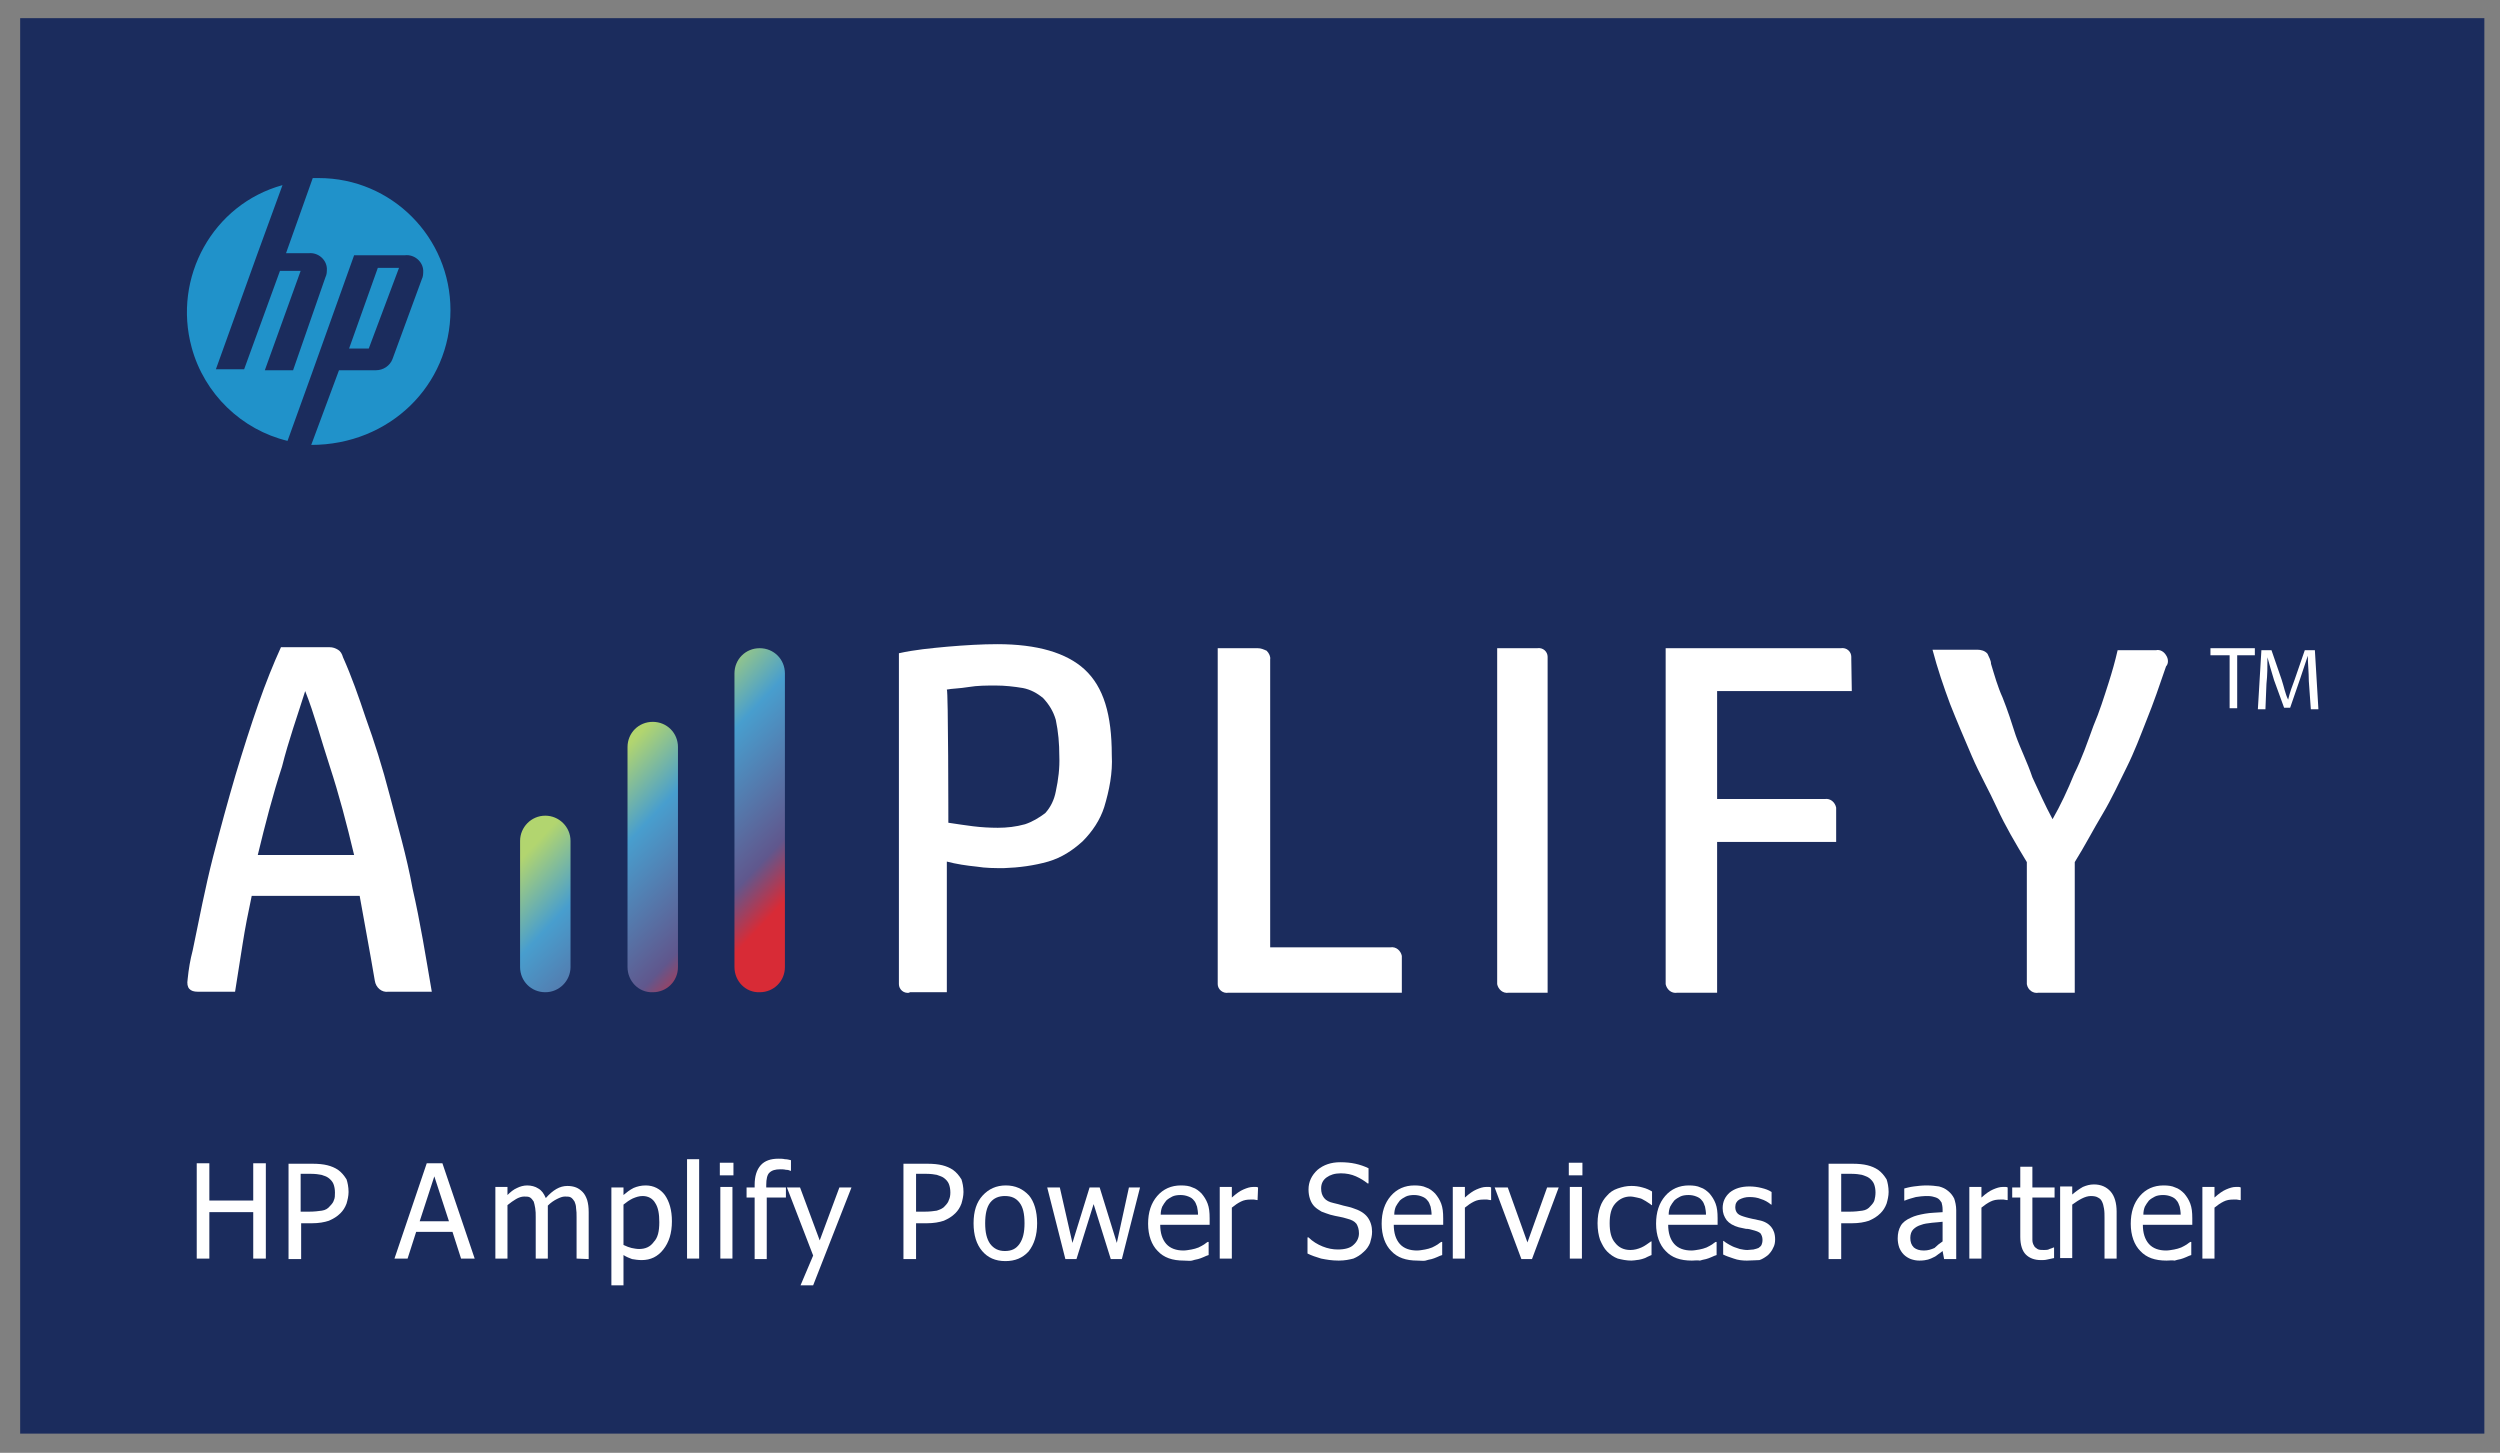
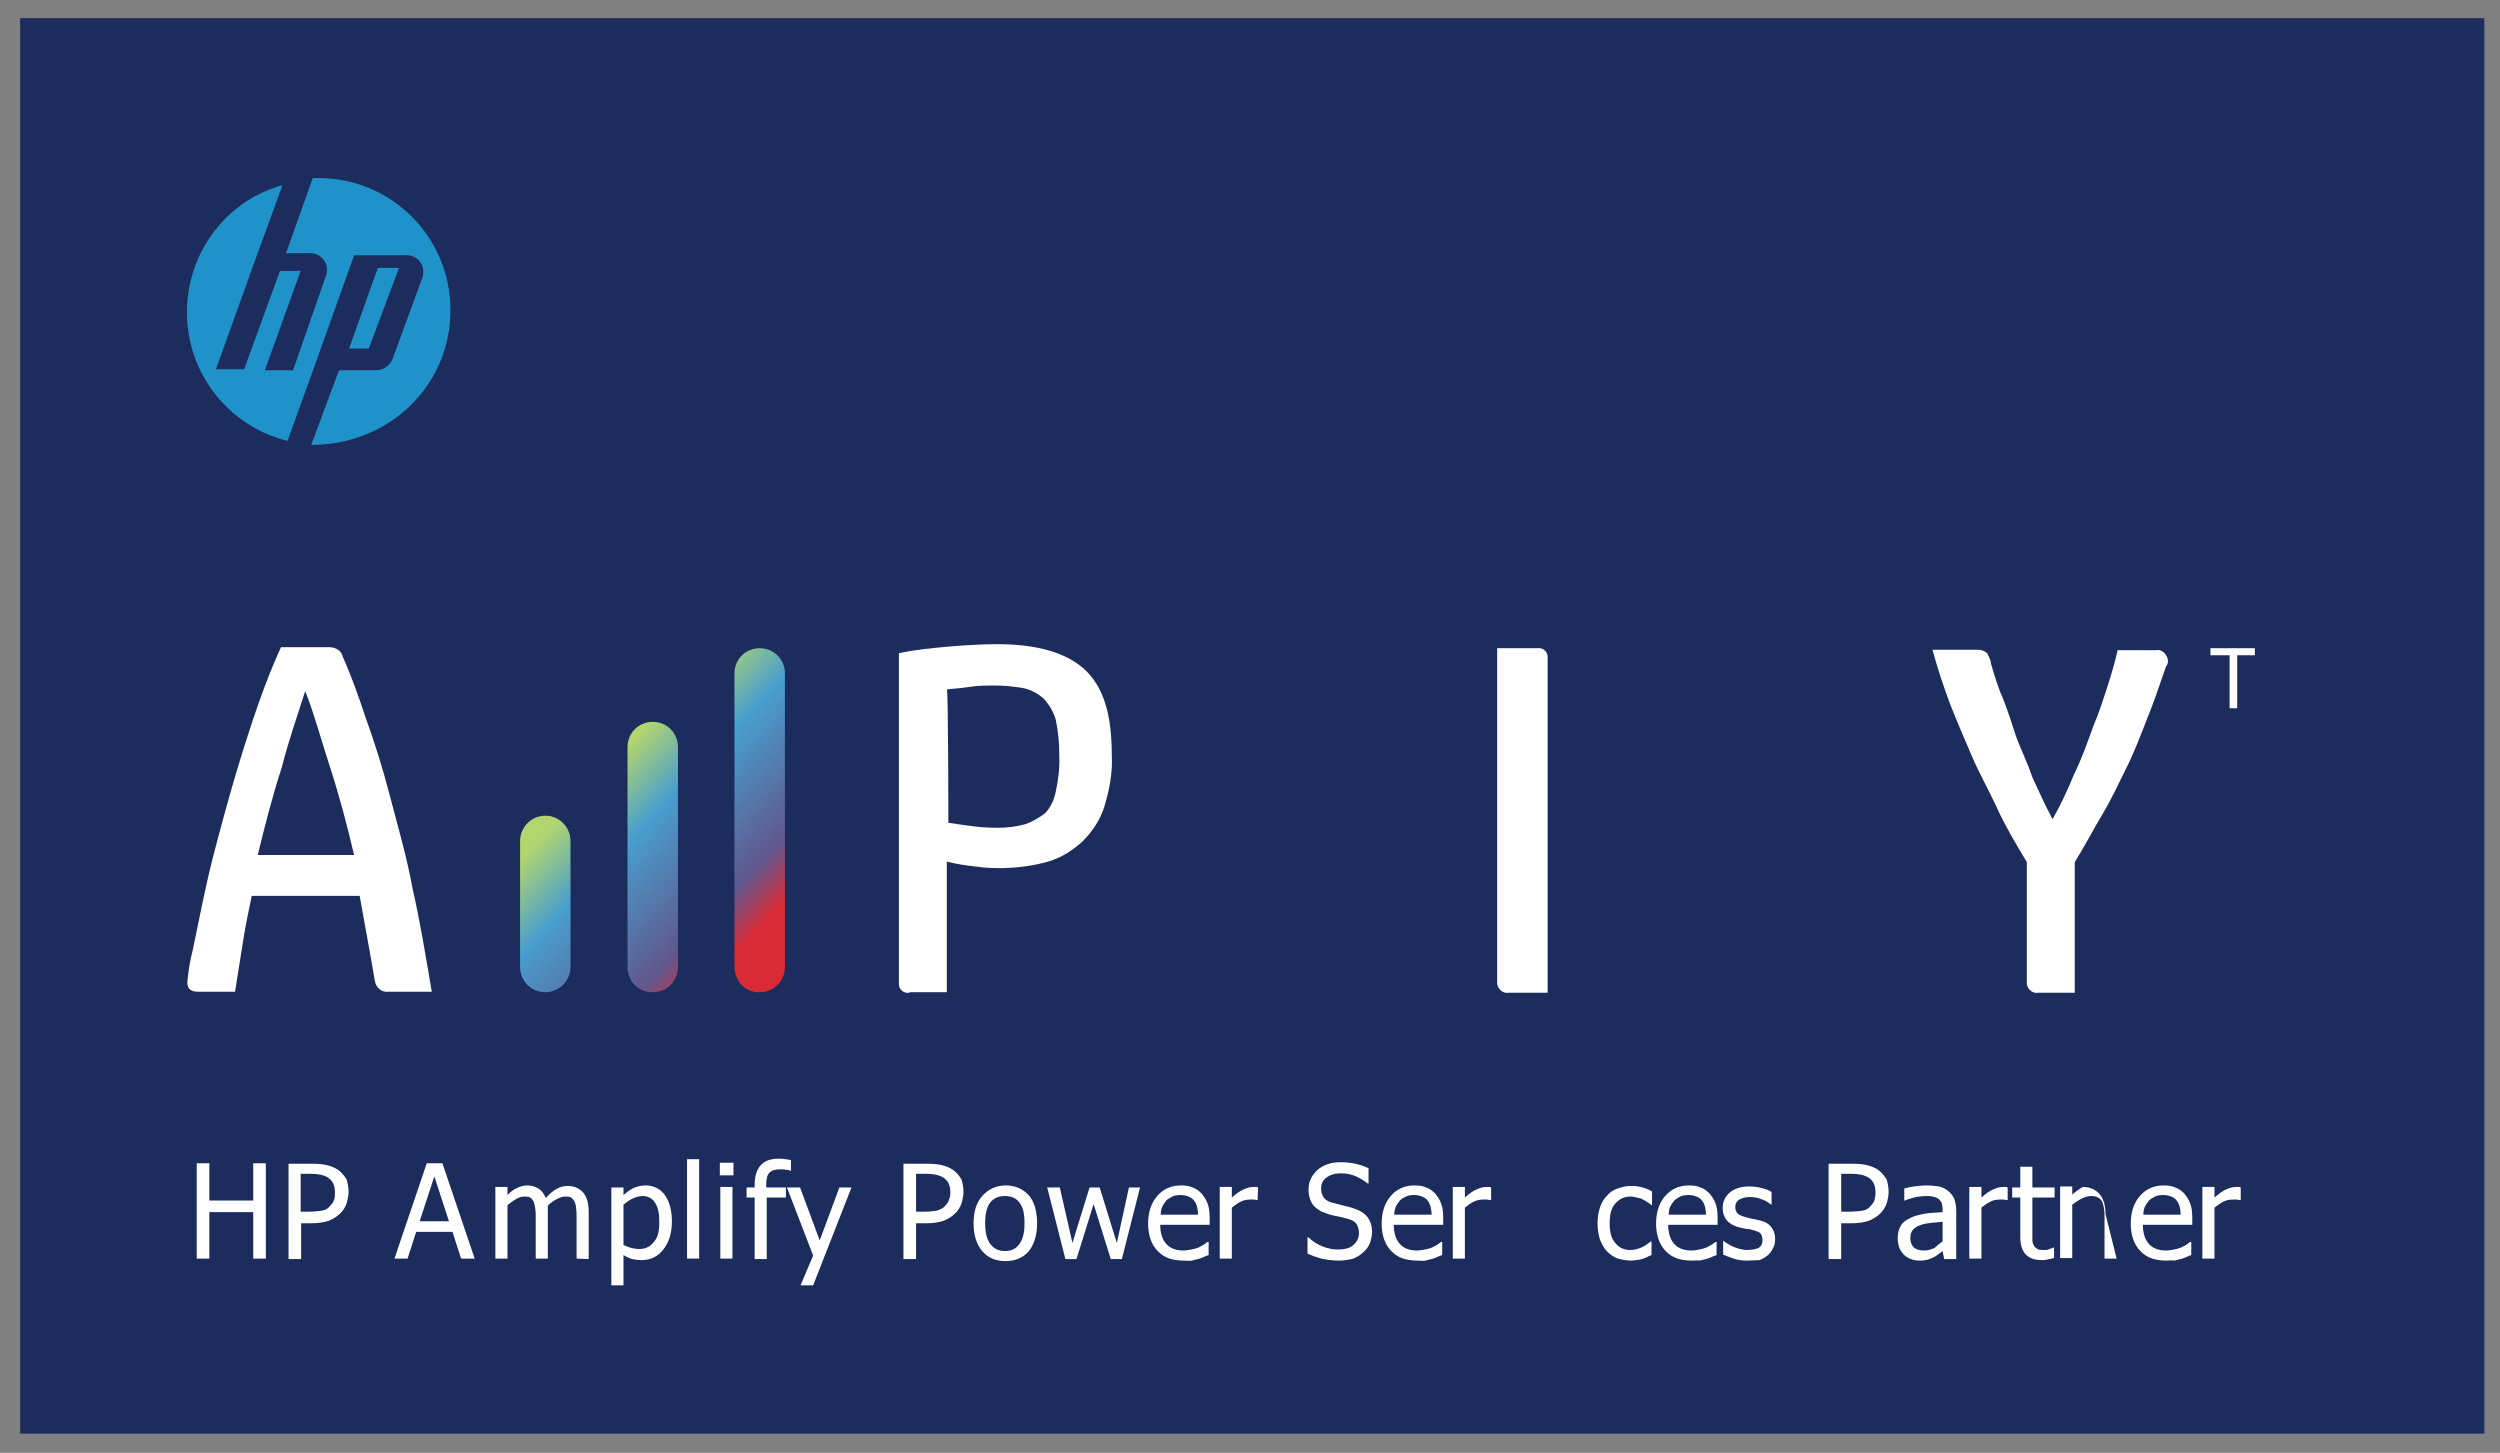
<svg xmlns="http://www.w3.org/2000/svg" xmlns:xlink="http://www.w3.org/1999/xlink" version="1.1" id="Layer_1" x="0px" y="0px" viewBox="0 0 495.6 288" style="enable-background:new 0 0 495.6 288;" xml:space="preserve">
  <rect x="0" y="0" width="495.6" height="288" fill="#808080" stroke="none" />
  <style type="text/css">
	.st0{fill-rule:evenodd;clip-rule:evenodd;fill:#1B2C5D;}
	.st1{fill:#FFFFFF;}
	.st2{fill:#2092CA;}
	.st3{fill:none;}
</style>
  <rect x="4" y="3.6" class="st0" width="488.5" height="280.6" />
  <path class="st1" d="M52.7,249.5h-2.5v-9.2h-8.7v9.2h-2.5v-18.9h2.5v7.4h8.7v-7.4h2.5V249.5L52.7,249.5z M69.1,236.3  c0,0.8-0.2,1.6-0.4,2.3c-0.3,0.8-0.7,1.4-1.2,1.9c-0.7,0.7-1.4,1.1-2.3,1.5c-0.9,0.3-2,0.5-3.4,0.5h-2.1v7.1h-2.5v-18.9h4.8  c1.1,0,2.1,0.1,2.9,0.3c0.8,0.2,1.5,0.5,2.1,0.9c0.7,0.5,1.2,1.1,1.7,1.9C68.9,234.4,69.1,235.3,69.1,236.3L69.1,236.3z M66.4,236.4  c0-0.6-0.1-1.2-0.3-1.7c-0.2-0.5-0.6-0.9-1-1.2c-0.4-0.3-0.8-0.4-1.4-0.6c-0.5-0.1-1.2-0.2-2-0.2h-2.1v7.5h1.7c1,0,1.8-0.1,2.5-0.2  s1.2-0.4,1.6-0.9c0.4-0.4,0.7-0.8,0.8-1.2C66.4,237.5,66.4,237,66.4,236.4L66.4,236.4z" />
  <path class="st1" d="M78.2,249.5l6.4-18.9h3.1l6.4,18.9h-2.7l-1.7-5.3h-7.2l-1.7,5.3H78.2L78.2,249.5z M89,242.1l-2.9-8.9l-2.9,8.9  H89L89,242.1z" />
  <path class="st1" d="M114.3,249.5v-8.2c0-0.7,0-1.2-0.1-1.8c0-0.6-0.2-1-0.3-1.3c-0.2-0.3-0.4-0.6-0.7-0.8c-0.3-0.2-0.7-0.2-1.2-0.2  c-0.5,0-1,0.2-1.6,0.5c-0.6,0.3-1.2,0.7-1.8,1.3c0,0.2,0,0.3,0,0.5c0,0.2,0,0.4,0,0.7v9.3h-2.4v-8.2c0-0.7,0-1.2-0.1-1.8  c-0.1-0.6-0.2-1-0.3-1.3c-0.2-0.3-0.4-0.6-0.7-0.8c-0.3-0.2-0.7-0.2-1.2-0.2s-1.1,0.2-1.6,0.5s-1.1,0.7-1.7,1.2v10.6h-2.4v-14.2h2.4  v1.6c0.6-0.6,1.2-1.1,1.9-1.4c0.6-0.3,1.3-0.5,2-0.5c0.8,0,1.6,0.2,2.2,0.6c0.7,0.4,1.1,1,1.5,1.9c0.7-0.8,1.4-1.4,2.1-1.8  c0.7-0.4,1.4-0.6,2.2-0.6c0.6,0,1.2,0.1,1.7,0.3s0.9,0.5,1.3,0.9c0.4,0.4,0.7,1,0.9,1.6c0.2,0.7,0.3,1.4,0.3,2.4v9.3L114.3,249.5  L114.3,249.5z M133.2,242.1c0,2.4-0.6,4.2-1.7,5.6c-1.1,1.4-2.5,2.1-4.3,2.1c-0.7,0-1.3-0.1-1.9-0.2c-0.5-0.2-1.1-0.4-1.7-0.8v6  h-2.4v-19.4h2.4v1.5c0.6-0.5,1.2-1,2-1.4c0.7-0.3,1.5-0.5,2.4-0.5c1.6,0,2.9,0.7,3.8,1.9C132.7,238.2,133.2,239.9,133.2,242.1  L133.2,242.1z M130.7,242.3c0-1.6-0.2-2.9-0.8-3.8c-0.5-0.9-1.4-1.4-2.5-1.4c-0.7,0-1.3,0.2-2,0.5c-0.6,0.3-1.2,0.7-1.8,1.2v8  c0.6,0.3,1.2,0.5,1.6,0.6c0.5,0.1,1,0.2,1.5,0.2c1.2,0,2.2-0.4,2.9-1.4C130.4,245.4,130.7,244.1,130.7,242.3L130.7,242.3z" />
  <path class="st1" d="M138.6,249.5h-2.4v-19.7h2.4V249.5L138.6,249.5z M145.2,249.5h-2.4v-14.2h2.4V249.5L145.2,249.5z M145.4,233  h-2.7v-2.5h2.7V233L145.4,233z" />
  <path class="st1" d="M156.8,232.1h-0.1c-0.2-0.1-0.5-0.2-0.9-0.2c-0.4-0.1-0.8-0.1-1.1-0.1c-1,0-1.7,0.2-2.2,0.7  c-0.4,0.4-0.6,1.2-0.6,2.4v0.5h3.9v2H152v12.2h-2.4v-12.2H148v-2h1.6v-0.5c0-1.7,0.4-3,1.2-3.9s2-1.3,3.5-1.3c0.4,0,0.9,0,1.3,0.1  c0.4,0,0.8,0.1,1.2,0.2L156.8,232.1L156.8,232.1z M168.8,235.4l-7.6,19.4h-2.5l2.5-5.9l-5.2-13.5h2.6l3.9,10.5l3.9-10.5L168.8,235.4  L168.8,235.4z M191,236.3c0,0.8-0.2,1.6-0.4,2.3c-0.3,0.8-0.7,1.4-1.2,1.9c-0.7,0.7-1.4,1.1-2.3,1.5c-0.9,0.3-2,0.5-3.4,0.5h-2.1  v7.1h-2.5v-18.9h4.8c1.1,0,2.1,0.1,2.9,0.3s1.5,0.5,2.1,0.9c0.7,0.5,1.2,1.1,1.7,1.9C190.8,234.4,191,235.3,191,236.3L191,236.3z   M188.4,236.4c0-0.6-0.1-1.2-0.3-1.7c-0.2-0.5-0.6-0.9-1-1.2c-0.4-0.3-0.9-0.4-1.4-0.6c-0.5-0.1-1.2-0.2-2-0.2h-2.1v7.5h1.7  c1,0,1.8-0.1,2.4-0.2c0.6-0.2,1.2-0.4,1.6-0.9c0.4-0.4,0.7-0.8,0.8-1.2C188.3,237.5,188.4,237,188.4,236.4L188.4,236.4z" />
  <path class="st1" d="M205.6,242.5c0,2.4-0.6,4.2-1.7,5.6c-1.2,1.3-2.7,1.9-4.6,1.9c-2,0-3.5-0.7-4.6-2c-1.1-1.3-1.7-3.1-1.7-5.5  c0-2.4,0.6-4.2,1.8-5.5c1.2-1.3,2.7-2,4.6-2c1.9,0,3.4,0.7,4.6,2C205,238.2,205.6,240.1,205.6,242.5L205.6,242.5z M203.1,242.5  c0-1.9-0.3-3.2-1-4.1c-0.7-0.9-1.6-1.3-2.9-1.3c-1.2,0-2.2,0.4-2.9,1.3c-0.7,0.9-1,2.3-1,4.1c0,1.8,0.3,3.1,1,4.1  c0.7,0.9,1.6,1.4,2.9,1.4s2.2-0.4,2.9-1.4C202.8,245.6,203.1,244.3,203.1,242.5L203.1,242.5z M226,235.4l-3.6,14.2h-2.2l-3.4-10.9  l-3.4,10.9h-2.2l-3.6-14.2h2.5l2.5,11l3.4-11h2l3.4,11l2.4-11H226L226,235.4z" />
  <path class="st1" d="M234.7,249.9c-2.3,0-4-0.6-5.2-1.9c-1.2-1.2-1.9-3.1-1.9-5.4c0-2.3,0.6-4.1,1.8-5.5c1.2-1.4,2.8-2.1,4.7-2.1  c0.9,0,1.7,0.1,2.3,0.4c0.7,0.2,1.3,0.7,1.8,1.2c0.5,0.6,0.9,1.2,1.2,2c0.3,0.8,0.4,1.7,0.4,2.9v1.3H230c0,1.6,0.4,2.9,1.2,3.8  c0.8,0.9,2,1.3,3.4,1.3c0.5,0,1-0.1,1.6-0.2c0.5-0.1,0.9-0.2,1.4-0.4c0.4-0.2,0.8-0.4,1.1-0.6c0.3-0.2,0.5-0.4,0.7-0.5h0.2v2.6  c-0.3,0.1-0.6,0.2-1,0.4c-0.4,0.2-0.8,0.3-1.1,0.4c-0.5,0.1-0.9,0.2-1.2,0.3S235.3,249.9,234.7,249.9L234.7,249.9z M237.5,240.9  c0-0.7-0.1-1.2-0.2-1.7c-0.2-0.5-0.3-0.9-0.6-1.2c-0.3-0.4-0.6-0.6-1.1-0.8s-1-0.3-1.6-0.3c-0.6,0-1.2,0.1-1.6,0.3s-0.9,0.5-1.2,0.8  c-0.3,0.4-0.6,0.8-0.8,1.2c-0.2,0.5-0.3,1-0.3,1.6H237.5L237.5,240.9z M249.3,237.9h-0.1c-0.2,0-0.4-0.1-0.6-0.1c-0.2,0-0.4,0-0.7,0  c-0.7,0-1.3,0.1-1.9,0.4s-1.2,0.7-1.8,1.2v10.1h-2.4v-14.2h2.4v2.1c0.9-0.8,1.6-1.3,2.3-1.6c0.7-0.3,1.3-0.5,1.9-0.5  c0.2,0,0.4,0,0.6,0c0.1,0,0.2,0,0.4,0.1L249.3,237.9L249.3,237.9z" />
  <path class="st1" d="M265.4,249.9c-1.4,0-2.5-0.2-3.5-0.4c-1-0.3-1.9-0.6-2.7-1v-3.2h0.2c0.8,0.8,1.8,1.4,2.8,1.8c1,0.4,2,0.6,3,0.6  c1.4,0,2.5-0.3,3.1-0.9c0.7-0.6,1.1-1.4,1.1-2.3c0-0.8-0.2-1.4-0.5-1.9c-0.4-0.5-1-0.8-1.8-1c-0.6-0.2-1.1-0.3-1.6-0.4  c-0.5-0.1-1.1-0.2-1.8-0.4c-0.6-0.2-1.2-0.4-1.7-0.6c-0.5-0.3-1-0.6-1.4-1s-0.7-0.9-0.9-1.5s-0.3-1.2-0.3-1.9c0-1.5,0.6-2.8,1.8-3.9  c1.2-1,2.7-1.5,4.5-1.5c1.1,0,2.1,0.1,3,0.3s1.8,0.5,2.6,0.9v3h-0.2c-0.6-0.5-1.4-1-2.3-1.4s-1.9-0.6-3-0.6c-1.2,0-2.1,0.3-2.8,0.8  c-0.7,0.5-1.1,1.2-1.1,2.2c0,0.8,0.2,1.4,0.6,1.9c0.4,0.5,1,0.8,1.9,1c0.5,0.1,1.2,0.3,1.9,0.5c0.8,0.2,1.4,0.3,1.9,0.5  c1.3,0.4,2.3,1,2.9,1.8c0.6,0.8,0.9,1.8,0.9,2.9c0,0.8-0.2,1.5-0.4,2.2c-0.3,0.7-0.7,1.3-1.3,1.8c-0.6,0.6-1.3,1-2,1.3  C267.5,249.7,266.6,249.9,265.4,249.9L265.4,249.9z" />
  <path class="st1" d="M281,249.9c-2.3,0-4-0.6-5.2-1.9c-1.2-1.2-1.9-3.1-1.9-5.4c0-2.3,0.6-4.1,1.8-5.5c1.2-1.4,2.8-2.1,4.7-2.1  c0.9,0,1.7,0.1,2.3,0.4c0.7,0.2,1.3,0.7,1.8,1.2c0.5,0.6,0.9,1.2,1.2,2c0.3,0.8,0.4,1.7,0.4,2.9v1.3h-9.8c0,1.6,0.4,2.9,1.2,3.8  c0.8,0.9,2,1.3,3.4,1.3c0.5,0,1-0.1,1.6-0.2c0.5-0.1,0.9-0.2,1.4-0.4c0.4-0.2,0.8-0.4,1.1-0.6c0.3-0.2,0.5-0.4,0.7-0.5h0.2v2.6  c-0.3,0.1-0.6,0.2-1,0.4c-0.4,0.2-0.8,0.3-1.1,0.4c-0.5,0.1-0.9,0.2-1.2,0.3S281.5,249.9,281,249.9L281,249.9z M283.8,240.9  c0-0.7-0.1-1.2-0.2-1.7c-0.2-0.5-0.3-0.9-0.6-1.2c-0.3-0.4-0.6-0.6-1.1-0.8s-1-0.3-1.6-0.3c-0.6,0-1.2,0.1-1.6,0.3s-0.9,0.5-1.2,0.8  c-0.3,0.4-0.6,0.8-0.8,1.2c-0.2,0.5-0.3,1-0.3,1.6H283.8L283.8,240.9z M295.5,237.9h-0.1c-0.2,0-0.4-0.1-0.6-0.1c-0.2,0-0.4,0-0.7,0  c-0.7,0-1.3,0.1-1.9,0.4c-0.6,0.3-1.2,0.7-1.8,1.2v10.1H288v-14.2h2.4v2.1c0.9-0.8,1.6-1.3,2.3-1.6s1.3-0.5,1.9-0.5  c0.2,0,0.4,0,0.6,0c0.1,0,0.2,0,0.4,0.1V237.9L295.5,237.9z" />
-   <path class="st1" d="M309,235.4l-5.3,14.2h-2.1l-5.3-14.2h2.6l3.9,10.9l3.9-10.9H309L309,235.4z M313.6,249.5h-2.4v-14.2h2.4V249.5  L313.6,249.5z M313.7,233H311v-2.5h2.7V233L313.7,233z" />
  <path class="st1" d="M323.4,249.9c-1,0-1.9-0.2-2.7-0.4c-0.8-0.3-1.5-0.8-2.1-1.4c-0.6-0.6-1-1.4-1.4-2.3c-0.3-0.9-0.5-2-0.5-3.3  s0.2-2.3,0.5-3.2c0.3-0.9,0.8-1.7,1.4-2.3c0.5-0.6,1.2-1.1,2.1-1.4c0.9-0.3,1.7-0.5,2.7-0.5c0.8,0,1.5,0.1,2.2,0.3  c0.8,0.2,1.4,0.5,1.9,0.8v2.7h-0.1c-0.2-0.2-0.4-0.3-0.7-0.5c-0.3-0.2-0.6-0.4-1-0.6c-0.3-0.2-0.7-0.3-1.2-0.4  c-0.5-0.1-0.9-0.2-1.3-0.2c-1.2,0-2.2,0.5-3,1.4c-0.8,0.9-1.1,2.2-1.1,3.9c0,1.7,0.3,3,1.1,3.9c0.7,0.9,1.7,1.4,3,1.4  c0.8,0,1.5-0.2,2.2-0.5c0.7-0.3,1.3-0.8,1.9-1.2h0.1v2.7c-0.2,0.1-0.5,0.2-0.9,0.4c-0.3,0.2-0.7,0.3-1,0.4c-0.4,0.1-0.8,0.2-1.1,0.2  C324.3,249.8,323.9,249.9,323.4,249.9L323.4,249.9z M335.4,249.9c-2.3,0-4-0.6-5.2-1.9c-1.2-1.2-1.9-3.1-1.9-5.4  c0-2.3,0.6-4.1,1.8-5.5c1.2-1.4,2.8-2.1,4.7-2.1c0.9,0,1.7,0.1,2.3,0.4c0.7,0.2,1.3,0.7,1.8,1.2c0.5,0.6,0.9,1.2,1.2,2  c0.3,0.8,0.4,1.7,0.4,2.9v1.3h-9.8c0,1.6,0.4,2.9,1.2,3.8c0.8,0.9,2,1.3,3.4,1.3c0.5,0,1-0.1,1.6-0.2c0.5-0.1,0.9-0.2,1.4-0.4  c0.4-0.2,0.8-0.4,1.1-0.6c0.3-0.2,0.5-0.4,0.7-0.5h0.2v2.6c-0.3,0.1-0.6,0.2-1,0.4c-0.4,0.2-0.8,0.3-1.1,0.4  c-0.5,0.1-0.9,0.2-1.2,0.3C336.5,249.8,336,249.9,335.4,249.9L335.4,249.9z M338.2,240.9c0-0.7-0.1-1.2-0.2-1.7  c-0.2-0.5-0.3-0.9-0.6-1.2c-0.3-0.4-0.6-0.6-1.1-0.8s-1-0.3-1.6-0.3c-0.6,0-1.2,0.1-1.6,0.3s-0.9,0.5-1.2,0.8  c-0.3,0.4-0.6,0.8-0.8,1.2c-0.2,0.5-0.3,1-0.3,1.6H338.2L338.2,240.9z" />
  <path class="st1" d="M346.3,249.9c-0.9,0-1.8-0.1-2.6-0.4c-0.9-0.3-1.5-0.5-2.1-0.8V246h0.1c0.2,0.2,0.4,0.3,0.7,0.5  c0.3,0.2,0.7,0.4,1.1,0.6c0.4,0.2,0.9,0.3,1.4,0.5c0.5,0.1,1,0.2,1.5,0.2c0.4,0,0.8-0.1,1.2-0.1c0.4-0.1,0.8-0.2,1-0.3  c0.3-0.2,0.5-0.4,0.6-0.6s0.2-0.6,0.2-1c0-0.6-0.2-1-0.4-1.3c-0.3-0.3-0.9-0.5-1.7-0.7c-0.3-0.1-0.7-0.2-1.2-0.2  c-0.5-0.1-0.9-0.2-1.4-0.3c-1.1-0.3-1.9-0.8-2.4-1.4c-0.5-0.7-0.8-1.4-0.8-2.4c0-1.3,0.5-2.3,1.4-3.1c1-0.8,2.3-1.2,3.9-1.2  c0.8,0,1.6,0.1,2.4,0.3c0.8,0.2,1.4,0.4,2,0.8v2.5h-0.1c-0.6-0.5-1.3-0.9-2-1.1c-0.7-0.3-1.5-0.4-2.3-0.4c-0.8,0-1.4,0.2-2,0.5  c-0.5,0.3-0.8,0.8-0.8,1.5c0,0.6,0.2,1,0.5,1.3c0.3,0.3,0.9,0.5,1.6,0.7c0.3,0.1,0.8,0.2,1.2,0.3c0.4,0.1,0.9,0.2,1.4,0.3  c1.1,0.2,1.9,0.7,2.4,1.3c0.5,0.6,0.8,1.4,0.8,2.5c0,0.6-0.1,1.2-0.4,1.7c-0.2,0.5-0.6,1-1,1.4c-0.5,0.4-1.1,0.8-1.7,1  C348.1,249.8,347.3,249.9,346.3,249.9L346.3,249.9z" />
  <path class="st1" d="M374.4,236.3c0,0.8-0.2,1.6-0.4,2.3c-0.3,0.8-0.7,1.4-1.2,1.9c-0.7,0.7-1.4,1.1-2.3,1.5c-0.9,0.3-2,0.5-3.4,0.5  H365v7.1h-2.5v-18.9h4.8c1.1,0,2.1,0.1,2.9,0.3s1.5,0.5,2.1,0.9c0.7,0.5,1.2,1.1,1.7,1.9C374.2,234.4,374.4,235.3,374.4,236.3  L374.4,236.3z M371.8,236.4c0-0.6-0.1-1.2-0.3-1.7c-0.2-0.5-0.6-0.9-1-1.2c-0.4-0.3-0.9-0.4-1.4-0.6c-0.5-0.1-1.2-0.2-2-0.2H365v7.5  h1.7c1,0,1.8-0.1,2.5-0.2s1.2-0.4,1.6-0.9c0.4-0.4,0.7-0.8,0.8-1.2C371.7,237.5,371.8,237,371.8,236.4L371.8,236.4z M385.1,246.1  v-3.9c-0.6,0.1-1.3,0.1-2.1,0.2c-0.9,0.1-1.6,0.2-2.1,0.4c-0.7,0.2-1.2,0.5-1.6,0.9c-0.4,0.4-0.6,1-0.6,1.7c0,0.8,0.2,1.4,0.7,1.9  c0.5,0.4,1.1,0.6,2,0.6c0.8,0,1.4-0.2,2.1-0.5C384,246.9,384.5,246.5,385.1,246.1L385.1,246.1z M385.1,248c-0.2,0.2-0.4,0.3-0.8,0.6  c-0.3,0.2-0.6,0.5-0.9,0.6c-0.4,0.2-0.8,0.4-1.2,0.5s-0.9,0.2-1.7,0.2c-0.6,0-1.1-0.1-1.7-0.3c-0.5-0.2-1-0.5-1.4-0.9  c-0.4-0.4-0.7-0.9-0.9-1.4c-0.2-0.6-0.3-1.2-0.3-1.8c0-1,0.2-1.8,0.6-2.5s1.1-1.2,2-1.6c0.8-0.4,1.7-0.6,2.8-0.8  c1.1-0.2,2.3-0.2,3.5-0.3v-0.5c0-0.6-0.1-1-0.2-1.4c-0.2-0.3-0.4-0.6-0.7-0.8c-0.3-0.2-0.7-0.3-1.1-0.4c-0.4-0.1-0.9-0.1-1.4-0.1  c-0.5,0-1.2,0.1-1.9,0.2c-0.7,0.2-1.5,0.4-2.2,0.7h-0.1v-2.4c0.4-0.1,1.1-0.3,1.9-0.4c0.8-0.1,1.6-0.2,2.5-0.2c1,0,1.8,0.1,2.5,0.2  c0.7,0.2,1.2,0.4,1.8,0.9c0.5,0.4,0.9,0.9,1.2,1.5c0.2,0.6,0.4,1.4,0.4,2.3v9.7h-2.4L385.1,248L385.1,248z" />
  <path class="st1" d="M397.9,237.9h-0.1c-0.2,0-0.4-0.1-0.6-0.1c-0.2,0-0.4,0-0.7,0c-0.7,0-1.3,0.1-1.9,0.4c-0.6,0.3-1.2,0.7-1.8,1.2  v10.1h-2.4v-14.2h2.4v2.1c0.9-0.8,1.6-1.3,2.3-1.6s1.3-0.5,1.9-0.5c0.2,0,0.4,0,0.6,0c0.1,0,0.2,0,0.4,0.1V237.9L397.9,237.9z   M404.6,249.8c-1.3,0-2.3-0.4-3-1.1c-0.7-0.7-1.1-1.9-1.1-3.5v-7.8h-1.6v-2h1.6v-4.1h2.4v4.1h4.4v2h-4.4v6.7c0,0.7,0,1.3,0,1.7  c0,0.4,0.1,0.8,0.3,1.1c0.1,0.3,0.4,0.5,0.7,0.7c0.3,0.2,0.8,0.2,1.3,0.2c0.4,0,0.8,0,1.1-0.2c0.3-0.1,0.6-0.2,0.8-0.3h0.1v2.1  c-0.4,0.1-0.9,0.2-1.4,0.3C405.4,249.8,405,249.8,404.6,249.8L404.6,249.8z" />
-   <path class="st1" d="M419.6,249.5h-2.4v-8.1c0-0.6,0-1.2-0.1-1.8c-0.1-0.6-0.2-1-0.4-1.4s-0.4-0.6-0.8-0.8c-0.3-0.2-0.8-0.3-1.4-0.3  c-0.6,0-1.2,0.2-1.8,0.5c-0.6,0.3-1.2,0.7-1.9,1.2v10.6h-2.4v-14.2h2.4v1.6c0.7-0.6,1.4-1.1,2.1-1.5c0.7-0.3,1.4-0.5,2.2-0.5  c1.4,0,2.5,0.5,3.3,1.4s1.2,2.3,1.2,4L419.6,249.5L419.6,249.5z M429.5,249.9c-2.3,0-4-0.6-5.2-1.9c-1.2-1.2-1.9-3.1-1.9-5.4  c0-2.3,0.6-4.1,1.8-5.5c1.2-1.4,2.8-2.1,4.7-2.1c0.9,0,1.7,0.1,2.3,0.4c0.7,0.2,1.3,0.7,1.8,1.2c0.5,0.6,0.9,1.2,1.2,2  c0.3,0.8,0.4,1.7,0.4,2.9v1.3h-9.8c0,1.6,0.4,2.9,1.2,3.8c0.8,0.9,2,1.3,3.4,1.3c0.5,0,1-0.1,1.6-0.2c0.5-0.1,0.9-0.2,1.4-0.4  c0.4-0.2,0.8-0.4,1.1-0.6c0.3-0.2,0.5-0.4,0.7-0.5h0.2v2.6c-0.3,0.1-0.6,0.2-1,0.4c-0.4,0.2-0.8,0.3-1.1,0.4  c-0.5,0.1-0.9,0.2-1.2,0.3C430.6,249.8,430.1,249.9,429.5,249.9L429.5,249.9z M432.3,240.9c0-0.7-0.1-1.2-0.2-1.7  c-0.2-0.5-0.3-0.9-0.6-1.2c-0.3-0.4-0.6-0.6-1.1-0.8s-1-0.3-1.6-0.3c-0.6,0-1.2,0.1-1.6,0.3s-0.9,0.5-1.2,0.8  c-0.3,0.4-0.6,0.8-0.8,1.2c-0.2,0.5-0.3,1-0.3,1.6H432.3L432.3,240.9z" />
+   <path class="st1" d="M419.6,249.5h-2.4v-8.1c0-0.6,0-1.2-0.1-1.8c-0.1-0.6-0.2-1-0.4-1.4s-0.4-0.6-0.8-0.8c-0.3-0.2-0.8-0.3-1.4-0.3  c-0.6,0-1.2,0.2-1.8,0.5c-0.6,0.3-1.2,0.7-1.9,1.2v10.6h-2.4v-14.2h2.4v1.6c0.7-0.6,1.4-1.1,2.1-1.5c1.4,0,2.5,0.5,3.3,1.4s1.2,2.3,1.2,4L419.6,249.5L419.6,249.5z M429.5,249.9c-2.3,0-4-0.6-5.2-1.9c-1.2-1.2-1.9-3.1-1.9-5.4  c0-2.3,0.6-4.1,1.8-5.5c1.2-1.4,2.8-2.1,4.7-2.1c0.9,0,1.7,0.1,2.3,0.4c0.7,0.2,1.3,0.7,1.8,1.2c0.5,0.6,0.9,1.2,1.2,2  c0.3,0.8,0.4,1.7,0.4,2.9v1.3h-9.8c0,1.6,0.4,2.9,1.2,3.8c0.8,0.9,2,1.3,3.4,1.3c0.5,0,1-0.1,1.6-0.2c0.5-0.1,0.9-0.2,1.4-0.4  c0.4-0.2,0.8-0.4,1.1-0.6c0.3-0.2,0.5-0.4,0.7-0.5h0.2v2.6c-0.3,0.1-0.6,0.2-1,0.4c-0.4,0.2-0.8,0.3-1.1,0.4  c-0.5,0.1-0.9,0.2-1.2,0.3C430.6,249.8,430.1,249.9,429.5,249.9L429.5,249.9z M432.3,240.9c0-0.7-0.1-1.2-0.2-1.7  c-0.2-0.5-0.3-0.9-0.6-1.2c-0.3-0.4-0.6-0.6-1.1-0.8s-1-0.3-1.6-0.3c-0.6,0-1.2,0.1-1.6,0.3s-0.9,0.5-1.2,0.8  c-0.3,0.4-0.6,0.8-0.8,1.2c-0.2,0.5-0.3,1-0.3,1.6H432.3L432.3,240.9z" />
  <path class="st1" d="M444.1,237.9H444c-0.2,0-0.4-0.1-0.6-0.1c-0.2,0-0.4,0-0.7,0c-0.7,0-1.3,0.1-1.9,0.4s-1.2,0.7-1.8,1.2v10.1  h-2.4v-14.2h2.4v2.1c0.9-0.8,1.6-1.3,2.3-1.6s1.3-0.5,1.9-0.5c0.2,0,0.4,0,0.6,0c0.1,0,0.2,0,0.4,0.1V237.9L444.1,237.9z" />
  <path class="st2" d="M89.3,61.5c0-14.5-11.7-26.2-26.1-26.2c-0.3,0-0.7,0-1.2,0l0,0l-5.3,14.9h4.5c1.8-0.2,3.5,1.2,3.6,3  c0,0.7,0,1.2-0.3,1.8l-6.4,18.4h-5.6l7.1-19.7h-4.1l-7.1,19.5h-5.6L51,50.4l0,0l5-13.7C42.2,40.5,34.2,55,38,68.9  c2.5,9.2,9.9,16.3,19,18.5l4.8-13.3l0,0l8.4-23.5h10.1c1.8-0.2,3.5,1.2,3.6,3c0,0.7,0,1.2-0.3,1.8l-5.8,15.8  c-0.5,1.3-1.8,2.2-3.3,2.2h-7.3l-5.5,14.8l0,0C77.2,88.2,89.3,76.4,89.3,61.5" />
  <polyline class="st2" points="79.1,53.1 74.9,53.1 69.2,69.1 73.1,69.1 79.1,53.1 " />
  <path class="st1" d="M60.5,137c-1.5,4.8-3.3,9.8-4.6,15c-1.8,5.5-3.3,11.3-4.8,17.5h19.1c-1.5-6.3-3-12-4.8-17.5  C63.6,146.5,62.3,141.5,60.5,137L60.5,137z M74.3,194.4c-0.5-3-1-5.7-1.5-8.5l-1.5-8.3H49.9c-0.7,3.3-1.3,6.3-1.8,9.5  s-1,6.3-1.5,9.5h-7.4c-1.5,0-2.3-0.7-2-2.5c0.2-2,0.5-3.8,1-5.7c1.3-6.3,2.5-12.5,4-18.4c1.5-5.8,3-11.3,4.5-16.4  c1.5-5,3-9.7,4.5-14c1.5-4.3,3-8,4.5-11.3h9.6c0.7,0,1.2,0.2,1.7,0.5c0.5,0.3,0.8,0.8,1,1.5c1.7,3.8,3.1,7.8,4.5,12  c1.7,4.7,3.3,9.7,4.8,15.5c1.5,5.8,3.3,11.8,4.5,18.4c1.5,6.5,2.6,13.4,3.8,20.4H77C75.7,196.8,74.5,195.8,74.3,194.4L74.3,194.4" />
  <path class="st1" d="M188,163.1c1.8,0.3,3.5,0.5,4.9,0.7c1.6,0.2,3.3,0.3,4.9,0.3c1.8,0,3.6-0.2,5.4-0.7c1.5-0.5,2.8-1.3,4-2.2  c1.1-1.2,1.8-2.7,2.1-4.3c0.5-2.3,0.8-4.7,0.7-7c0-2.5-0.2-4.8-0.7-7.2c-0.5-1.7-1.3-3-2.5-4.3c-1.2-1-2.5-1.7-4-2  c-1.8-0.3-3.6-0.5-5.4-0.5c-1.8,0-3.6,0-5.4,0.3c-1.8,0.3-3.3,0.3-4.3,0.5C188,136.7,188,163.2,188,163.1L188,163.1z M180.3,196.8  c-1.2,0.2-2.1-0.7-2.1-1.7c0-0.2,0-0.3,0-0.5v-65.1c3.1-0.7,6.4-1,9.6-1.3c3.5-0.3,6.9-0.5,9.9-0.5c7.9,0,13.7,1.7,17.3,5  c3.8,3.5,5.4,9,5.4,17c0.2,3.5-0.5,7-1.5,10.3c-0.8,2.5-2.3,4.8-4.3,6.8c-2,1.8-4.1,3.2-6.8,4c-2.8,0.8-5.8,1.2-8.8,1.3  c-1.8,0-3.6,0-5.4-0.3c-2-0.2-4-0.5-5.9-1v25.9H180.3" />
-   <path class="st1" d="M243.5,196.8c-1.1,0.2-2.1-0.7-2.1-1.7c0-0.2,0-0.3,0-0.5v-66.1h7.9c0.7,0,1.1,0.2,1.8,0.5  c0.5,0.5,0.8,1.2,0.7,1.7v57.1h23.8c1.2-0.2,2.1,0.7,2.3,1.7c0,0.2,0,0.3,0,0.5v6.8H243.5" />
  <path class="st1" d="M299.1,196.8c-1.2,0.2-2.1-0.7-2.3-1.7c0-0.2,0-0.3,0-0.5v-66.1h7.9c1.2-0.2,2.1,0.7,2.1,1.7c0,0.2,0,0.3,0,0.5  v66.1H299.1" />
-   <path class="st1" d="M367.1,137h-26.7v21.4h21.3c1.2-0.2,2.1,0.7,2.3,1.7c0,0.2,0,0.3,0,0.5v6.3h-23.6v29.9h-7.9  c-1.2,0.2-2.1-0.7-2.3-1.7c0-0.2,0-0.3,0-0.5v-66.1h34.7c1.2-0.2,2.1,0.7,2.1,1.7c0,0.2,0,0.3,0,0.5L367.1,137L367.1,137" />
  <path class="st1" d="M404.1,196.8c-1,0.2-2.1-0.5-2.3-1.7c0-0.2,0-0.5,0-0.7v-23.5c-2.3-3.8-4.3-7.2-5.9-10.7  c-1.6-3.5-3.5-6.8-5-10.3s-3-7-4.3-10.3c-1.3-3.5-2.5-7-3.5-10.8h8.9c0.7,0,1.5,0.2,2,0.8c0.3,0.7,0.7,1.3,0.7,2  c0.7,2.3,1.3,4.5,2.3,6.7c1,2.5,1.8,5,2.6,7.5c1,2.8,2.3,5.3,3.3,8.3c1.3,2.8,2.5,5.5,4,8.3c1.6-2.8,3-5.8,4.3-9  c1.5-3,2.6-6.2,3.8-9.5c1.2-2.8,2.1-5.7,3-8.5c0.7-2.2,1.3-4.3,1.8-6.5h7.6c0.8-0.2,1.6,0.3,2,1c0.5,0.7,0.5,1.7,0,2.2  c-1.3,3.8-2.5,7.3-3.8,10.5c-1.3,3.3-2.5,6.5-4,9.5c-1.5,3-3,6.3-4.8,9.3s-3.5,6.3-5.5,9.5v25.9h-7.4L404.1,196.8" />
  <polyline class="st1" points="441.7,129.9 438.2,129.9 438.2,128.5 447,128.5 447,129.9 443.5,129.9 443.5,140.4 442,140.4   442,129.9 441.7,129.9 " />
-   <path class="st1" d="M457.7,135c0-1.7-0.2-3.5-0.2-5l0,0c-0.5,1.5-1,3-1.5,4.5l-2,5.8h-1.2l-2-5.5c-0.5-1.7-1-3.3-1.3-4.5l0,0  c0,1.8,0,3.5-0.2,5.3l-0.2,5h-1.5l0.7-11.7h2l2,5.8c0.5,1.5,0.7,2.8,1.3,4l0,0c0.3-1.3,0.8-2.7,1.3-4l2-5.8h2l0.7,11.7h-1.5  L457.7,135" />
  <path class="st3" d="M129.4,196.7L129.4,196.7c-2.7,0-5-2.2-5-5v-43.1c0-2.8,2.2-5,5-5l0,0c2.7,0,5,2.3,5,5v42.8  C134.3,194.4,132.1,196.7,129.4,196.7" />
  <g>
    <g>
      <defs>
        <path id="SVGID_1_" d="M103.1,191.7v-25c0-2.7,2.2-5,5-5l0,0c2.7,0,5,2.2,5,5v25c0,2.7-2.2,5-5,5l0,0     C105.3,196.7,103.1,194.5,103.1,191.7z" />
      </defs>
      <linearGradient id="SVGID_2_" gradientUnits="userSpaceOnUse" x1="101.076" y1="172.628" x2="132.878" y2="202.65">
        <stop offset="0" style="stop-color:#B2D56F" />
        <stop offset="0.3" style="stop-color:#489ECE" />
        <stop offset="0.804" style="stop-color:#60578D" />
        <stop offset="1" style="stop-color:#D82B36" />
      </linearGradient>
      <use xlink:href="#SVGID_1_" style="overflow:visible;fill:url(#SVGID_2_);" />
      <clipPath id="SVGID_3_">
        <use xlink:href="#SVGID_1_" style="overflow:visible;" />
      </clipPath>
    </g>
  </g>
  <g>
    <g>
      <defs>
        <path id="SVGID_4_" d="M124.4,191.7v-43.6c0-2.8,2.2-5,5-5l0,0c2.8,0,5,2.2,5,5v43.6c0,2.8-2.2,5-5,5l0,0     C126.6,196.8,124.4,194.5,124.4,191.7z" />
      </defs>
      <linearGradient id="SVGID_5_" gradientUnits="userSpaceOnUse" x1="115.762" y1="157.071" x2="147.565" y2="187.092">
        <stop offset="0" style="stop-color:#B2D56F" />
        <stop offset="0.3" style="stop-color:#489ECE" />
        <stop offset="0.804" style="stop-color:#60578D" />
        <stop offset="1" style="stop-color:#D82B36" />
      </linearGradient>
      <use xlink:href="#SVGID_4_" style="overflow:visible;fill:url(#SVGID_5_);" />
      <clipPath id="SVGID_6_">
        <use xlink:href="#SVGID_4_" style="overflow:visible;" />
      </clipPath>
    </g>
  </g>
  <g>
    <g>
      <g>
        <defs>
          <path id="SVGID_7_" d="M145.6,191.7v-58.2c0-2.8,2.2-5,5-5l0,0c2.8,0,5,2.2,5,5v58.2c0,2.8-2.2,5-5,5l0,0      C147.8,196.8,145.6,194.5,145.6,191.7z" />
        </defs>
        <linearGradient id="SVGID_8_" gradientUnits="userSpaceOnUse" x1="129.403" y1="142.621" x2="161.205" y2="172.642">
          <stop offset="0" style="stop-color:#B2D56F" />
          <stop offset="0.3" style="stop-color:#489ECE" />
          <stop offset="0.804" style="stop-color:#60578D" />
          <stop offset="1" style="stop-color:#D82B36" />
        </linearGradient>
        <use xlink:href="#SVGID_7_" style="overflow:visible;fill:url(#SVGID_8_);" />
        <clipPath id="SVGID_9_">
          <use xlink:href="#SVGID_7_" style="overflow:visible;" />
        </clipPath>
      </g>
    </g>
  </g>
</svg>